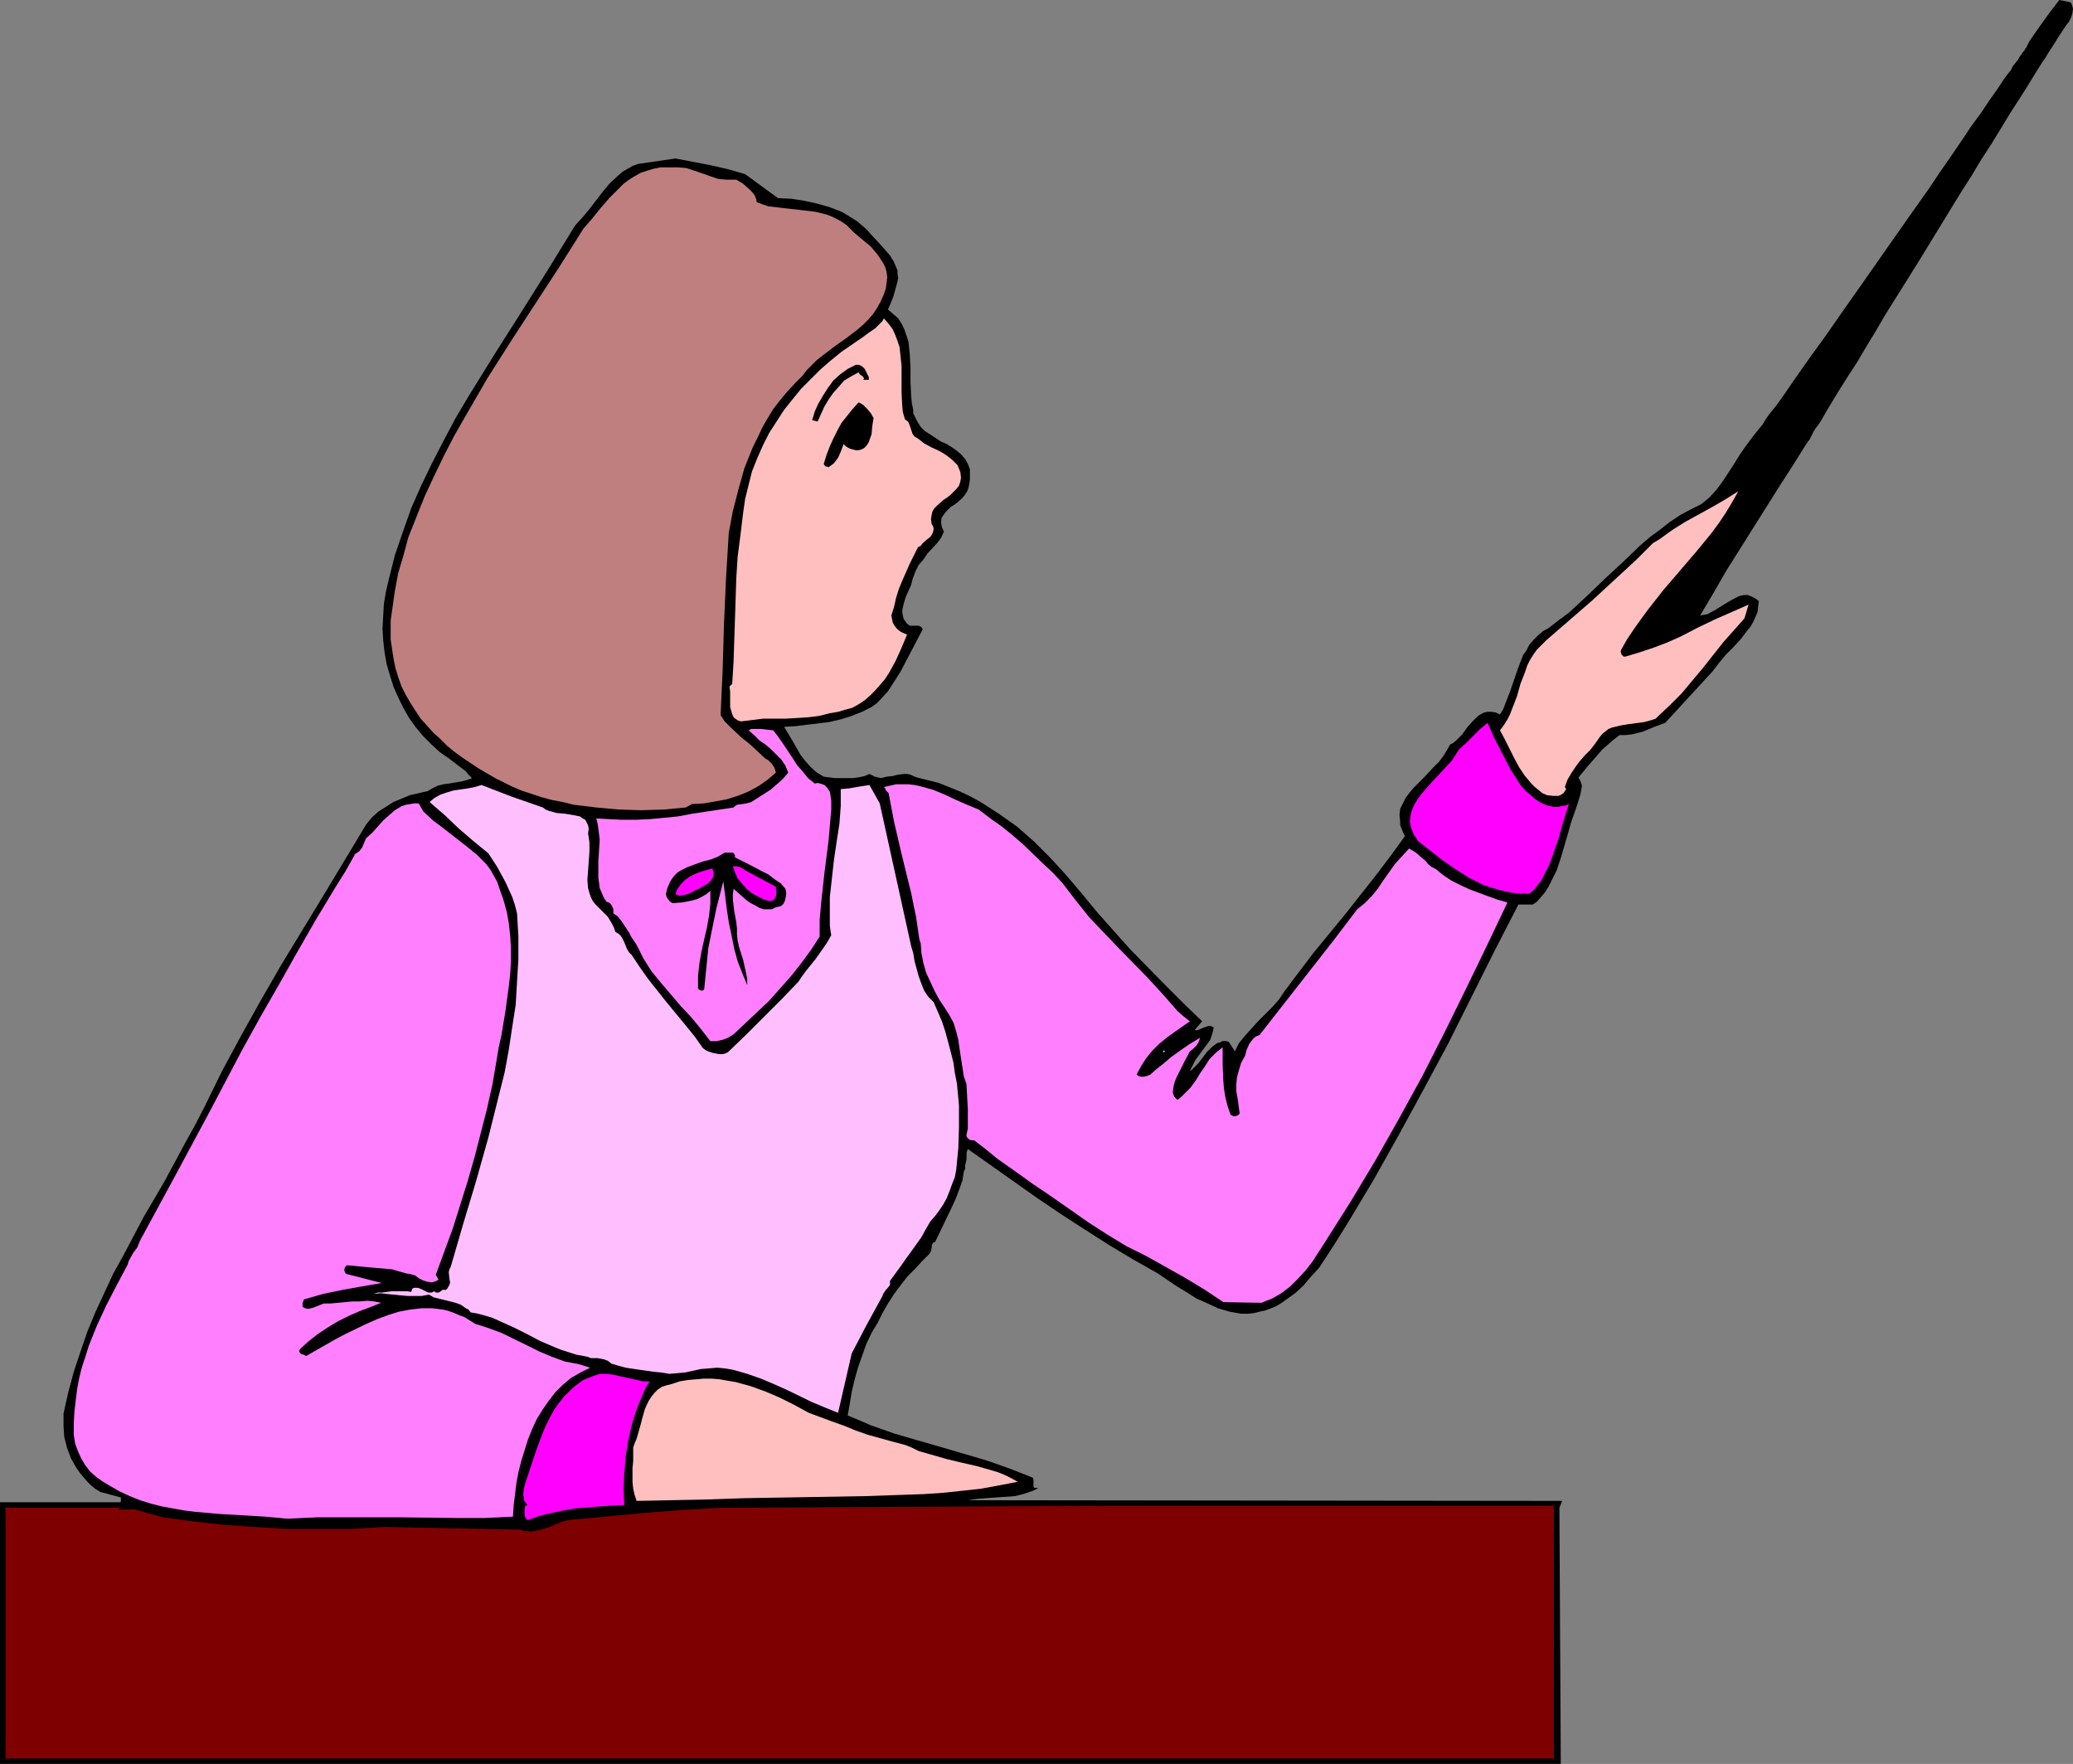
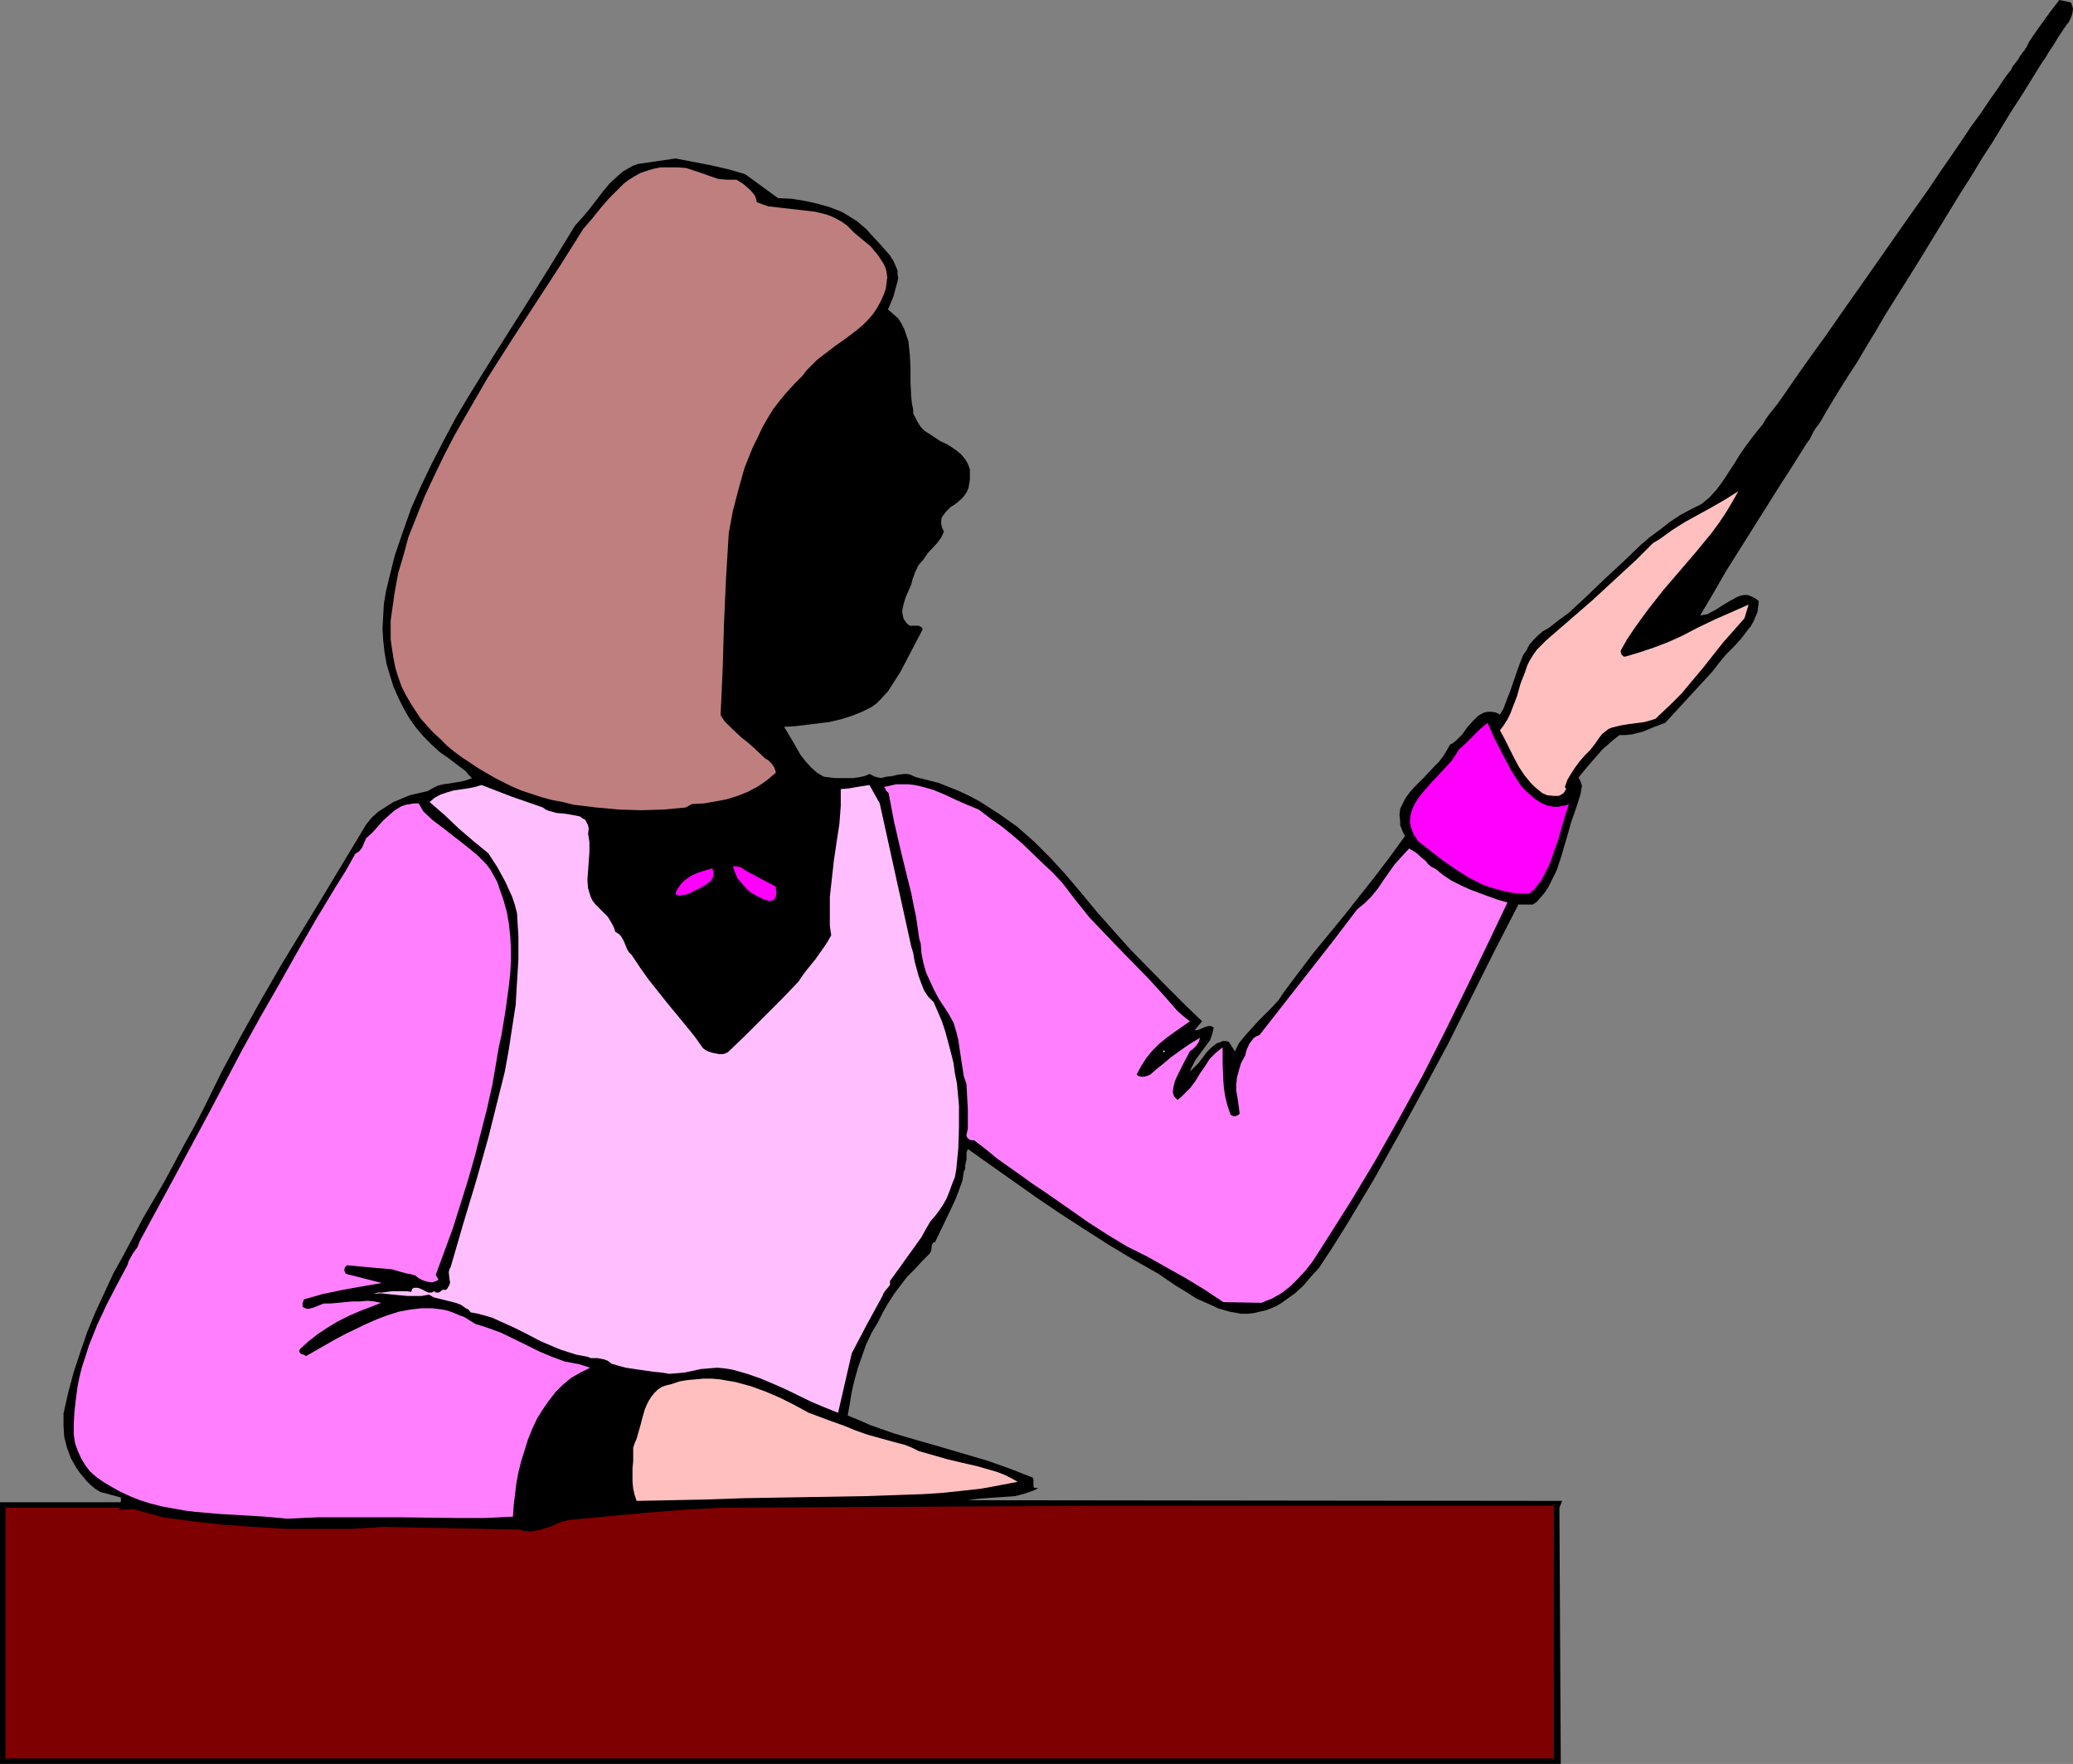
<svg xmlns="http://www.w3.org/2000/svg" xmlns:ns1="http://sodipodi.sourceforge.net/DTD/sodipodi-0.dtd" xmlns:ns2="http://www.inkscape.org/namespaces/inkscape" version="1.0" width="129.766mm" height="110.401mm" id="svg22" ns1:docname="Presenter 21.wmf">
  <rect width="100%" height="100%" fill="#808080" stroke="none" />
  <ns1:namedview id="namedview22" pagecolor="#ffffff" bordercolor="#000000" borderopacity="0.25" ns2:showpageshadow="2" ns2:pageopacity="0.0" ns2:pagecheckerboard="0" ns2:deskcolor="#d1d1d1" ns2:document-units="mm" />
  <defs id="defs1">
    <pattern id="WMFhbasepattern" patternUnits="userSpaceOnUse" width="6" height="6" x="0" y="0" />
  </defs>
  <path style="fill:#000000;fill-opacity:1;fill-rule:evenodd;stroke:none" d="m 490.132,0.97 0.162,0.485 0.162,0.646 -0.162,1.131 -0.323,0.97 -0.485,0.97 -0.646,0.808 -0.646,0.97 -0.646,0.97 -0.646,0.97 -0.485,0.808 -0.485,0.808 -0.646,0.97 -0.646,0.97 -0.646,1.131 -0.808,1.131 -1.616,2.586 -1.778,2.909 -1.939,3.07 -2.101,3.232 -2.262,3.717 -2.262,3.717 -2.424,3.717 -2.424,4.04 -2.586,4.04 -10.181,16.645 -5.171,8.242 -2.424,3.879 -2.262,3.879 -2.262,3.717 -2.101,3.555 -2.101,3.232 -1.939,3.07 -1.778,2.909 -1.454,2.424 -0.646,1.131 -0.646,1.131 -0.646,0.97 -0.646,0.808 -0.485,0.808 -0.323,0.646 -0.323,0.646 -0.323,0.646 -0.323,0.323 -0.162,0.323 -0.162,0.162 v 0 l -3.232,5.171 -3.232,5.01 -6.302,10.02 -6.302,10.02 -3.07,5.333 -3.07,5.171 0.808,-0.162 0.97,-0.162 0.808,-0.485 0.97,-0.485 1.778,-1.131 1.616,-0.97 1.778,-0.97 0.808,-0.323 0.808,-0.162 h 0.97 l 0.808,0.323 0.97,0.485 0.808,0.646 -0.162,1.293 -0.162,1.293 -0.485,1.131 -0.485,1.131 -0.646,1.131 -0.808,0.97 -1.454,1.939 -1.778,1.939 -1.778,1.778 -1.616,1.939 -1.616,2.101 -11.15,12.12 -2.586,0.97 -2.747,1.131 -1.293,0.323 -1.293,0.323 -1.454,0.162 h -1.454 l -1.454,1.131 -1.293,1.131 -1.293,1.131 -1.131,1.293 -2.262,2.586 -2.262,2.747 0.485,0.97 0.323,0.97 -0.162,0.97 -0.162,0.97 -0.646,2.101 -0.646,1.939 -0.97,2.747 -0.808,2.909 -1.616,5.495 -0.97,2.909 -1.293,2.586 -0.646,1.293 -0.808,1.293 -0.97,1.131 -0.97,1.131 -0.485,0.323 -0.485,0.323 h -1.131 -0.646 -0.485 -1.131 l -5.656,10.989 -5.494,10.989 -5.494,10.989 -5.818,10.828 -5.818,10.666 -5.979,10.666 -6.302,10.504 -3.232,5.171 -3.394,5.171 -1.939,2.101 -1.778,2.101 -1.939,1.778 -2.262,1.616 -1.131,0.808 -1.131,0.646 -1.131,0.485 -1.293,0.485 -1.454,0.323 -1.293,0.323 -1.454,0.162 h -1.616 l -2.747,-0.485 -2.747,-0.808 -2.424,-1.131 -2.586,-1.131 -2.262,-1.454 -2.424,-1.454 -4.525,-3.071 -5.979,-3.394 -5.656,-3.394 -5.818,-3.717 -5.494,-3.555 -5.494,-3.717 -5.494,-3.879 -10.989,-7.757 -0.162,0.323 -0.162,0.646 v 1.454 l -0.323,1.454 v 0.808 l -0.323,0.646 -0.323,2.101 -0.808,2.262 -0.808,2.101 -0.97,2.101 -1.939,4.04 -1.939,4.04 -0.485,0.162 -0.162,0.323 -0.162,0.323 v 0.485 l -0.162,0.808 -0.162,0.323 -0.162,0.323 -1.778,1.778 -1.778,1.939 -1.778,1.778 -1.616,2.101 -1.454,1.939 -1.454,2.262 -1.293,2.262 -1.131,2.262 -1.454,2.424 -1.293,2.747 -0.97,2.747 -0.97,2.747 -0.808,2.909 -0.646,2.747 -0.485,2.909 -0.485,2.747 2.747,1.131 2.586,1.131 5.494,1.939 5.494,1.616 5.656,1.616 10.989,3.232 5.494,1.939 5.333,2.101 0.162,0.485 v 0.323 0.97 0.323 l 0.162,0.323 h 0.323 0.323 0.323 l -0.808,0.485 -0.808,0.323 -1.939,0.646 -1.939,0.485 -2.262,0.162 -2.262,0.162 -2.262,0.162 -2.101,0.162 -2.262,0.323 140.592,0.162 -0.646,1.616 0.323,60.602 H 0 v -61.895 h 28.442 l 0.162,-0.162 v -0.323 -0.323 -0.323 l -2.424,-0.646 -1.131,-0.323 -1.293,-0.323 -1.293,-0.808 -0.97,-0.808 -0.97,-0.97 -0.808,-0.97 -0.808,-0.97 -0.808,-1.131 -0.646,-1.131 -0.646,-1.131 -0.485,-1.293 -0.485,-1.293 -0.646,-2.586 -0.162,-2.586 v -2.909 l 1.131,-5.01 1.293,-4.848 1.616,-4.848 1.616,-4.687 1.939,-4.687 2.101,-4.525 2.101,-4.525 2.424,-4.363 4.686,-8.888 5.01,-8.565 4.686,-8.727 2.424,-4.363 2.262,-4.363 4.202,-8.565 4.525,-8.403 4.686,-8.403 4.848,-8.403 10.019,-16.484 10.019,-16.645 1.293,-1.616 1.616,-1.454 1.778,-1.131 1.778,-1.131 1.939,-0.808 1.939,-0.808 2.101,-0.485 2.101,-0.485 1.131,-0.646 1.293,-0.646 1.293,-0.323 1.293,-0.162 2.909,-0.485 1.293,-0.323 1.293,-0.485 -0.808,-0.808 -0.646,-0.808 -1.939,-1.454 -2.101,-1.616 -2.101,-1.454 -1.939,-1.778 -1.939,-1.939 -1.778,-2.101 -1.616,-2.262 -1.293,-2.262 -1.293,-2.586 -1.131,-2.586 -0.808,-2.586 -0.808,-2.747 -0.485,-2.747 -0.323,-2.909 -0.162,-2.747 0.162,-2.909 0.162,-2.909 0.485,-2.909 0.646,-2.747 1.454,-5.818 1.939,-5.656 1.939,-5.495 2.424,-5.495 2.586,-5.333 2.747,-5.333 2.747,-5.171 3.07,-5.171 6.302,-10.181 6.464,-10.181 6.302,-10.02 3.07,-5.01 3.07,-5.01 1.778,-1.939 1.616,-1.939 1.616,-2.101 1.616,-2.101 1.616,-1.939 1.939,-1.778 1.131,-0.97 1.131,-0.646 1.131,-0.646 1.293,-0.485 8.888,-1.293 4.202,0.808 4.202,0.808 4.202,0.97 3.878,1.131 7.757,5.656 3.232,0.162 3.07,0.485 2.909,0.646 2.909,0.808 2.909,1.131 1.131,0.646 1.293,0.808 1.293,0.808 1.131,0.97 1.131,0.97 0.97,1.131 2.262,2.424 1.131,1.293 1.131,1.293 0.808,1.293 0.646,1.454 0.323,0.808 v 0.808 l 0.162,0.97 -0.162,0.808 -0.485,1.778 -0.485,1.778 -0.646,1.616 -0.646,1.454 1.293,1.131 1.131,0.97 0.808,1.293 0.646,1.293 0.485,1.454 0.485,1.454 0.162,1.454 0.162,1.616 0.162,3.07 v 3.394 l 0.162,3.394 0.162,1.616 0.323,1.616 v 0.808 l 0.323,0.646 0.646,1.293 0.808,1.293 0.97,0.97 1.293,0.808 2.424,1.616 1.454,0.646 1.293,0.808 1.131,0.808 0.97,0.808 0.97,1.131 0.646,1.131 0.485,1.293 v 0.808 0.808 0.808 l -0.162,0.97 -0.162,0.97 -0.323,0.808 -0.485,0.808 -0.646,0.808 -1.293,1.131 -0.646,0.485 -0.808,0.485 -1.131,1.131 -0.485,0.646 -0.485,0.646 -0.162,0.646 v 0.808 l 0.162,0.97 0.485,0.97 -0.646,1.454 -0.97,1.293 -2.262,2.424 -0.97,1.454 -1.131,1.293 -0.808,1.616 -0.646,1.778 -0.323,1.293 -0.646,1.454 -0.646,1.454 -0.485,1.616 -0.323,1.454 v 0.646 l 0.162,0.808 0.162,0.646 0.323,0.485 0.485,0.646 0.646,0.485 h 0.808 1.293 l 0.323,0.162 0.323,0.162 0.323,0.485 -5.333,10.181 -1.454,2.262 -1.454,2.262 -1.778,1.939 -0.97,0.97 -1.131,0.808 -2.262,1.131 -2.424,0.97 -2.586,0.808 -2.747,0.646 -2.586,0.323 -2.747,0.323 -2.586,0.323 -2.747,0.162 1.939,3.232 1.939,3.394 1.131,1.454 1.293,1.454 1.454,1.293 1.616,0.97 2.586,0.323 h 2.909 1.454 l 1.293,-0.162 1.454,-0.323 1.131,-0.485 0.646,0.323 0.646,0.323 0.646,0.162 0.808,0.162 1.293,-0.323 1.454,-0.162 1.293,-0.323 1.454,-0.162 h 0.646 l 0.808,0.162 0.646,0.323 0.808,0.323 2.586,0.646 2.586,0.646 2.424,0.97 2.424,0.97 2.424,1.131 2.424,1.293 2.262,1.454 2.262,1.454 4.363,3.071 4.04,3.555 3.878,3.879 3.555,3.879 3.717,4.363 3.717,4.525 3.878,4.363 4.04,4.525 8.565,8.727 4.202,4.202 4.202,4.04 -1.778,2.101 h 0.646 l 0.485,-0.162 1.131,-0.485 0.485,-0.162 0.485,-0.162 h 0.646 l 0.646,0.323 -0.162,0.808 -0.162,0.646 -0.485,1.454 -0.808,1.131 -0.97,1.293 -1.778,2.424 -0.646,1.293 -0.646,1.293 0.485,-0.323 0.485,-0.485 1.131,-1.131 1.939,-2.586 1.131,-1.131 0.646,-0.485 0.646,-0.485 0.646,-0.162 0.646,-0.323 h 0.808 l 0.646,0.162 1.454,2.262 0.97,-1.939 1.454,-1.778 1.454,-1.616 1.616,-1.778 3.232,-3.232 1.616,-1.778 1.293,-1.939 3.394,-4.525 3.555,-4.687 7.434,-9.05 7.272,-9.211 3.555,-4.687 3.394,-4.687 -0.485,-0.97 -0.323,-0.808 -0.323,-0.808 v -0.808 l -0.162,-1.616 0.162,-1.454 0.646,-1.293 0.646,-1.293 0.97,-1.293 0.97,-1.131 2.424,-2.424 2.262,-2.424 1.293,-1.293 0.97,-1.293 0.808,-1.293 0.808,-1.454 0.646,-0.323 0.808,-0.646 1.454,-1.454 1.131,-1.616 1.293,-1.454 0.646,-0.646 0.646,-0.646 0.808,-0.485 0.646,-0.323 0.808,-0.162 h 0.97 l 0.97,0.162 0.97,0.485 0.808,-1.293 0.485,-1.293 1.131,-2.909 1.939,-5.656 1.131,-2.909 0.808,-1.131 0.646,-1.293 0.97,-1.131 1.131,-1.131 1.131,-0.97 1.454,-0.808 2.262,-1.778 2.424,-1.778 4.363,-4.04 4.202,-4.04 4.363,-4.04 4.202,-4.04 2.101,-1.778 2.424,-1.778 2.262,-1.778 2.424,-1.616 2.424,-1.293 2.586,-1.293 0.97,-0.808 0.97,-0.808 1.616,-1.778 1.454,-1.939 2.747,-4.202 1.293,-2.101 1.454,-2.101 1.454,-1.939 0.485,-0.646 0.646,-0.808 0.646,-0.808 0.808,-0.97 0.646,-1.131 0.808,-1.131 1.939,-2.424 1.939,-2.747 2.101,-3.07 2.262,-3.232 2.424,-3.394 2.586,-3.555 2.586,-3.717 2.586,-3.717 2.747,-3.879 11.312,-16.161 5.494,-7.757 2.586,-3.879 2.586,-3.717 2.424,-3.555 2.262,-3.394 2.262,-3.07 1.939,-2.909 1.939,-2.747 1.616,-2.424 0.808,-1.131 0.808,-0.97 0.485,-0.97 0.646,-0.808 0.646,-0.808 0.323,-0.646 0.485,-0.646 0.323,-0.485 0.323,-0.323 0.162,-0.323 v -0.162 h 0.162 l 0.808,-1.616 0.97,-1.454 1.939,-2.747 2.101,-2.909 L 487.223,0 l 1.616,0.323 0.808,0.162 0.323,0.162 z" id="path1" />
  <path style="fill:#bf7f7f;fill-opacity:1;fill-rule:evenodd;stroke:none" d="m 174.205,42.502 1.616,0.97 1.454,1.293 0.646,0.646 0.646,0.808 0.323,0.808 0.162,0.808 1.293,0.485 1.454,0.485 2.747,0.323 5.656,0.646 2.747,0.323 2.586,0.646 1.293,0.485 1.293,0.646 1.131,0.646 1.131,0.808 1.778,1.778 1.939,1.616 1.939,1.616 1.616,1.939 0.646,0.97 0.646,0.97 0.485,0.97 0.323,1.131 0.162,1.293 -0.162,1.293 -0.162,1.293 -0.485,1.454 -0.808,1.778 -0.808,1.454 -0.97,1.454 -1.131,1.293 -1.131,1.131 -1.293,1.131 -2.747,2.101 -2.747,1.939 -2.747,2.101 -1.454,1.131 -2.424,2.424 -0.97,1.293 -1.939,1.939 -1.778,1.939 -1.616,1.939 -1.616,2.101 -1.293,2.101 -1.293,2.262 -1.131,2.424 -1.131,2.262 -0.97,2.424 -0.97,2.424 -1.454,5.171 -1.293,5.01 -0.97,5.171 -0.646,10.666 -0.485,10.828 -0.323,10.989 -0.485,10.666 0.97,1.454 1.293,1.293 2.747,2.586 1.454,1.131 1.293,1.131 2.747,2.586 0.808,0.485 0.808,0.808 0.646,0.97 0.323,1.131 -2.101,1.778 -2.101,1.454 -2.424,1.293 -2.424,0.97 -2.586,0.808 -2.586,0.485 -2.747,0.485 -2.909,0.162 -1.454,0.808 -5.171,0.485 -5.333,0.162 -5.333,-0.162 -5.333,-0.485 -5.333,-0.646 -2.586,-0.646 -2.586,-0.485 -2.424,-0.646 -2.424,-0.808 -2.424,-0.808 -2.262,-0.97 -3.878,-1.939 -3.878,-2.262 -3.878,-2.586 -1.778,-1.293 -1.778,-1.454 -1.616,-1.616 -1.778,-1.616 -1.454,-1.616 -1.454,-1.616 -1.293,-1.939 -1.131,-1.778 -1.131,-1.939 -0.97,-1.939 -0.808,-2.262 -0.646,-2.101 -0.485,-2.424 -0.323,-2.101 -0.323,-2.262 v -2.262 -2.262 l 0.323,-2.262 0.646,-4.525 0.808,-4.363 1.293,-4.363 1.131,-4.202 1.939,-4.848 1.939,-4.848 2.262,-4.848 2.262,-4.687 2.424,-4.687 2.586,-4.525 5.333,-9.211 5.656,-8.888 11.474,-17.615 5.494,-8.727 2.101,-2.424 1.939,-2.424 2.101,-2.424 2.262,-2.262 1.131,-1.131 1.293,-0.97 1.293,-0.808 1.454,-0.808 1.454,-0.485 1.616,-0.485 1.616,-0.323 h 1.939 1.131 1.131 l 1.939,0.162 1.939,0.646 1.939,0.646 1.778,0.646 1.939,0.646 1.939,0.162 h 1.131 z" id="path2" />
-   <path style="fill:#ffbfbf;fill-opacity:1;fill-rule:evenodd;stroke:none" d="m 214.12,99.225 0.485,0.323 0.323,0.323 0.323,0.808 0.323,0.97 0.323,0.97 0.485,0.646 0.808,0.485 1.454,1.131 1.778,0.97 1.778,0.808 1.616,0.97 1.454,1.131 0.646,0.646 0.646,0.646 0.323,0.808 0.323,0.808 0.162,1.293 -0.162,0.97 -0.323,0.97 -0.646,0.808 -0.646,0.646 -0.808,0.808 -0.646,0.485 -0.97,0.646 -1.454,1.293 -0.646,0.646 -0.485,0.808 -0.162,0.808 -0.162,0.97 0.162,1.131 0.323,0.485 0.162,0.646 -0.162,0.808 -0.323,0.646 -0.323,0.485 -0.646,0.485 -1.131,0.97 -0.485,0.646 -0.646,0.323 -1.939,3.879 -1.778,4.04 -0.808,1.939 -0.646,2.101 -0.485,2.101 -0.646,2.101 0.162,0.808 0.162,0.808 0.323,0.646 0.485,0.646 0.485,0.485 0.646,0.485 1.454,0.646 -1.293,3.071 -1.454,3.232 -1.616,2.909 -0.97,1.454 -1.131,1.293 -1.131,1.293 -1.131,1.131 -1.293,1.131 -1.454,0.97 -1.454,0.808 -1.778,0.485 -1.616,0.485 -1.939,0.323 -2.586,0.646 -2.586,0.323 -2.586,0.162 -2.747,0.162 h -2.747 -2.586 l -2.586,0.323 -2.586,0.323 -0.646,-0.162 -0.485,-0.323 -0.485,-0.323 -0.323,-0.485 -0.323,-0.97 -0.323,-1.131 v -2.424 -1.293 l -0.162,-1.131 0.646,-0.646 0.162,-2.586 0.162,-2.586 0.162,-5.01 0.162,-4.848 0.323,-10.02 0.323,-5.01 0.646,-5.01 0.646,-5.333 0.485,-3.394 0.808,-3.232 0.808,-3.232 1.293,-3.232 1.293,-2.909 1.454,-2.909 1.778,-2.747 1.778,-2.747 1.939,-2.424 2.101,-2.586 2.262,-2.262 2.262,-2.262 2.424,-2.101 2.586,-2.101 2.586,-1.778 2.586,-1.778 0.646,-0.485 0.646,-0.485 1.454,-0.97 1.131,-1.131 0.646,-0.646 0.323,-0.646 1.131,1.293 0.97,1.293 0.646,1.454 0.485,1.293 0.485,1.454 0.162,1.454 0.323,3.07 v 3.232 3.07 l 0.162,3.232 0.162,1.454 z" id="path3" />
-   <path style="fill:#000000;fill-opacity:1;fill-rule:evenodd;stroke:none" d="m 205.555,89.206 v 0.646 h -1.293 l 0.162,-0.323 -0.162,-0.323 -0.323,-0.323 -0.323,-0.162 -0.323,-0.323 -0.162,-0.323 -1.778,0.97 -1.616,0.97 -1.293,1.454 -1.293,1.454 -1.131,1.616 -0.97,1.616 -1.616,3.555 -1.293,-0.323 0.646,-2.101 0.808,-1.778 1.131,-1.939 1.131,-1.778 1.293,-1.778 1.616,-1.454 1.778,-1.293 1.939,-0.97 h 0.646 l 0.485,0.162 0.485,0.323 0.485,0.485 0.485,0.97 z" id="path4" />
  <path style="fill:#000000;fill-opacity:1;fill-rule:evenodd;stroke:none" d="m 206.686,98.902 -0.323,1.939 -0.162,1.939 -0.323,0.808 -0.323,0.97 -0.485,0.808 -0.646,0.646 -0.646,0.323 -0.646,0.162 h -0.646 l -0.646,-0.162 -0.646,-0.162 -0.646,-0.323 -0.485,-0.323 -0.485,-0.485 -0.646,1.778 -0.646,1.454 -0.485,0.646 -0.485,0.646 -0.646,0.485 -0.646,0.485 -0.323,-0.162 h -0.323 l -0.323,-0.323 -0.162,-0.323 0.646,-2.101 0.808,-2.101 0.808,-1.778 0.97,-1.939 0.97,-1.778 1.293,-1.616 1.293,-1.616 1.454,-1.616 0.646,0.323 0.485,0.323 0.97,0.97 0.808,0.97 z" id="path5" />
  <path style="fill:#ffbfbf;fill-opacity:1;fill-rule:evenodd;stroke:none" d="m 411.272,116.194 -1.454,2.586 -1.454,2.424 -1.616,2.424 -1.778,2.424 -3.717,4.525 -3.878,4.525 -3.878,4.525 -3.555,4.525 -1.778,2.424 -1.616,2.262 -1.616,2.424 -1.454,2.586 v 0.485 l 0.162,0.485 0.485,0.485 h 0.485 l 3.232,-0.97 3.394,-1.131 3.394,-1.293 3.232,-1.454 3.717,-1.939 4.04,-1.939 4.04,-1.778 4.04,-1.778 -0.97,3.232 -2.424,2.747 -2.586,2.909 -4.848,6.141 -2.586,3.07 -2.424,2.909 -2.747,2.747 -2.747,2.586 -0.646,0.646 -0.97,0.323 -1.778,0.485 -3.717,0.485 -1.939,0.323 -1.939,0.485 -0.808,0.323 -0.808,0.646 -0.646,0.485 -0.646,0.808 -1.131,1.616 -1.131,1.454 -1.293,1.293 -1.131,1.293 -0.97,1.293 -0.97,1.454 -0.97,1.616 -0.646,1.778 0.323,0.485 -0.323,0.485 -0.323,0.485 -0.485,0.323 -0.646,0.323 h -1.293 l -1.454,-0.162 -1.131,-0.485 -0.97,-0.808 -0.808,-0.646 -0.808,-0.808 -1.616,-1.939 -1.293,-1.939 -1.131,-2.101 -1.131,-2.262 -1.131,-2.262 -1.131,-2.101 0.97,-1.293 0.808,-1.293 0.646,-1.293 0.485,-1.293 1.131,-2.909 0.808,-2.909 1.131,-2.909 0.485,-1.454 0.646,-1.293 0.808,-1.293 0.808,-1.131 1.131,-1.131 1.131,-1.131 10.827,-9.373 10.504,-9.696 1.293,-1.293 1.293,-1.293 1.293,-1.293 1.616,-0.97 2.909,-2.101 3.07,-1.939 3.232,-1.778 3.232,-1.778 3.07,-1.778 z" id="path6" />
  <path style="fill:#ff00ff;fill-opacity:1;fill-rule:evenodd;stroke:none" d="m 359.721,185.684 1.131,1.293 1.131,0.97 1.293,1.131 1.293,0.808 1.454,0.646 1.616,0.323 h 0.97 l 0.808,-0.162 0.97,-0.162 0.808,-0.323 -0.97,2.909 -0.808,2.747 -0.808,2.909 -0.97,2.747 -0.97,2.747 -1.293,2.586 -0.646,1.293 -1.778,2.262 -1.131,0.97 h -1.939 l -1.939,-0.162 -1.778,-0.323 -1.778,-0.485 -1.778,-0.485 -1.778,-0.646 -1.616,-0.808 -1.616,-0.808 -3.07,-1.939 -3.07,-2.101 -2.909,-2.262 -3.07,-2.424 -0.485,-0.808 -0.485,-0.646 -0.646,-1.616 -0.323,-1.454 0.162,-1.454 0.323,-1.293 0.646,-1.454 0.808,-1.293 0.97,-1.293 2.262,-2.586 2.424,-2.586 2.262,-2.424 0.97,-1.454 0.808,-1.293 1.616,-1.454 1.778,-1.778 1.616,-1.616 1.778,-1.454 1.616,3.717 1.939,3.717 1.939,3.717 z" id="path7" />
-   <path style="fill:#ff7fff;fill-opacity:1;fill-rule:evenodd;stroke:none" d="m 182.931,172.756 1.131,1.454 1.131,1.616 2.262,3.394 1.131,1.778 1.293,1.454 1.293,1.616 1.616,1.293 0.646,-0.162 0.646,0.162 0.485,0.162 0.485,0.162 0.646,0.646 0.646,0.97 0.162,0.97 0.162,1.131 v 0.97 1.131 l -0.323,3.717 -0.323,3.717 -0.97,7.595 -0.808,7.434 -0.323,3.717 v 3.879 l -2.101,3.232 -2.262,3.071 -2.424,3.071 -2.586,2.909 -2.586,2.909 -2.747,2.586 -5.656,5.333 -1.293,0.808 -1.293,0.485 -1.454,0.323 h -1.454 l -2.262,-2.909 -2.262,-2.747 -2.424,-2.586 -4.686,-5.495 -2.262,-2.747 -1.939,-3.071 -0.808,-1.616 -0.808,-1.616 -1.293,-1.939 -0.485,-0.97 -0.646,-0.97 -1.293,-1.939 -0.808,-0.97 -0.97,-0.646 v -0.97 l -0.323,-0.808 -0.485,-0.646 -0.323,-0.162 -0.485,-0.162 -0.646,-0.97 -0.485,-1.131 -0.485,-1.131 -0.162,-1.293 -0.162,-1.131 v -1.293 -2.586 l 0.162,-2.586 0.162,-2.586 -0.323,-2.586 -0.162,-1.131 -0.323,-1.293 5.979,0.323 h 3.394 l 3.394,-0.162 3.394,-0.323 3.232,-0.323 3.394,-0.646 3.232,-0.485 6.464,-0.97 0.323,-0.323 0.485,-0.323 1.131,-0.162 1.131,-0.162 1.131,-0.323 2.262,-1.454 2.262,-1.454 2.262,-1.939 0.97,-0.97 0.97,-1.131 -0.646,-1.616 -0.97,-1.454 -1.131,-1.131 -1.293,-1.293 -1.293,-1.131 -1.454,-0.97 -1.293,-1.293 -1.293,-1.131 0.646,-0.323 h 0.808 1.454 l 1.454,0.162 z" id="path8" />
  <path style="fill:#ff7fff;fill-opacity:1;fill-rule:evenodd;stroke:none" d="m 251.288,208.794 1.616,2.101 1.616,2.101 3.232,4.04 3.394,3.555 3.555,3.717 6.949,7.111 3.555,3.879 3.394,3.879 1.293,1.131 1.616,1.293 -3.717,2.586 -1.778,1.293 -1.778,1.454 -1.616,1.616 -1.454,1.778 -1.131,1.778 -1.131,2.101 0.485,0.323 0.485,0.162 h 0.808 l 0.646,-0.162 0.808,-0.323 1.454,-1.293 1.454,-1.131 2.101,-1.778 2.262,-1.616 2.101,-1.454 2.424,-1.454 -0.323,0.97 -0.485,0.808 -0.808,0.808 -0.808,0.646 -1.293,2.424 -1.131,2.262 -0.646,1.293 -0.485,1.131 -0.323,1.293 -0.162,1.293 0.162,0.485 0.162,0.485 0.323,0.323 0.485,0.485 0.97,-0.808 0.646,-0.646 1.454,-1.454 1.293,-1.778 0.97,-1.616 1.131,-1.616 1.131,-1.778 1.454,-1.454 0.808,-0.646 0.808,-0.646 v 4.04 l 0.162,3.879 0.162,1.939 0.323,1.939 0.485,1.939 0.646,1.939 0.162,0.323 0.646,0.323 h 0.323 l 0.485,-0.162 0.323,-0.162 0.323,-0.323 -0.485,-3.555 -0.323,-1.778 v -1.616 l 0.162,-1.616 0.485,-1.778 0.485,-1.616 0.97,-1.778 0.162,-0.646 0.162,-0.646 0.646,-1.454 0.485,-0.646 0.485,-0.646 0.646,-0.485 0.808,-0.323 5.818,-7.434 5.818,-7.434 5.818,-7.434 5.656,-7.434 1.778,-1.454 1.616,-1.616 1.454,-1.778 1.293,-1.939 2.747,-3.879 1.616,-1.778 1.778,-1.939 0.808,0.485 0.808,0.485 1.454,1.293 0.808,0.646 0.646,0.808 0.808,0.646 0.97,0.485 1.778,1.454 1.939,1.293 2.262,1.131 2.101,0.97 4.363,1.616 2.262,0.808 2.262,0.646 -4.848,10.181 -5.01,10.343 -5.01,10.181 -5.171,10.181 -5.494,10.02 -5.656,10.02 -5.818,9.696 -6.141,9.696 -1.454,2.262 -1.454,2.262 -1.616,2.101 -1.778,1.939 -1.939,1.939 -2.101,1.616 -2.262,1.293 -1.293,0.485 -1.131,0.485 -9.05,-0.162 -4.363,-2.909 -4.525,-2.747 -9.211,-5.171 -4.848,-2.424 -4.525,-2.747 -4.525,-2.909 -4.363,-3.071 -5.818,-4.04 -2.909,-1.939 -2.909,-2.101 -5.494,-3.879 -2.747,-2.262 -2.747,-2.101 h -0.646 l -0.485,-0.162 -0.485,-0.485 -0.162,-0.323 v -0.323 l 0.323,-1.454 v -1.616 -2.909 l -0.162,-2.909 -0.162,-3.07 -0.646,-1.939 -0.323,-2.101 -0.646,-4.202 -0.323,-2.262 -0.485,-1.939 -0.646,-2.101 -0.97,-1.778 -1.131,-1.778 -1.293,-1.939 -1.131,-2.101 -0.97,-2.101 -0.97,-2.101 -0.646,-2.262 -0.485,-2.424 -0.162,-2.262 -0.323,-0.97 -0.162,-1.131 -0.646,-4.363 -0.485,-2.262 -0.646,-3.232 -0.808,-3.232 -1.616,-6.626 -1.616,-6.949 -1.293,-6.787 -0.646,-0.646 -0.162,-0.485 -0.323,-0.323 1.454,-0.323 1.454,-0.323 h 1.454 1.454 l 1.454,0.162 1.454,0.323 2.909,0.808 2.747,1.131 2.747,1.293 2.586,1.131 2.747,1.131 2.747,2.101 2.747,1.939 2.586,2.101 2.424,2.101 4.525,4.363 2.424,2.262 z" id="path9" />
  <path style="fill:#ffbfff;fill-opacity:1;fill-rule:evenodd;stroke:none" d="m 208.141,190.047 7.434,33.775 0.485,1.616 0.323,1.939 0.97,3.555 0.646,1.778 0.646,1.616 0.97,1.454 0.646,0.646 0.646,0.646 0.97,2.262 0.97,2.262 0.808,2.424 0.646,2.424 0.646,2.424 0.646,2.586 0.323,2.424 0.485,2.424 0.485,5.171 v 5.171 l -0.162,5.01 -0.485,5.01 -0.323,1.778 -0.646,1.616 -0.646,1.778 -0.646,1.616 -0.808,1.454 -0.97,1.454 -0.97,1.293 -1.131,1.293 -1.131,1.939 -0.97,1.778 -2.424,3.394 -1.293,1.778 -1.131,1.616 -2.586,3.555 v 0.485 0.485 l -0.646,0.808 -0.323,0.323 -0.323,0.485 -0.323,0.485 -0.162,0.485 -3.717,6.787 -1.778,3.394 -1.778,3.394 -3.232,14.06 -3.232,-1.293 -3.07,-1.293 -5.979,-2.909 -2.909,-1.293 -3.07,-1.293 -3.232,-1.131 -3.394,-0.97 -0.97,-0.162 -0.97,-0.162 -1.778,-0.162 -1.939,0.162 -1.939,0.162 -3.717,0.808 -1.778,0.162 -1.939,0.162 -1.939,-0.323 -1.778,-0.162 -3.394,-0.485 -3.232,-0.485 -1.778,-0.485 -1.616,-0.485 -0.808,-0.646 -0.808,-0.323 -0.808,-0.162 -0.808,-0.162 h -1.616 l -0.808,-0.323 -0.808,-0.162 -1.778,-0.323 -3.555,-1.131 -1.616,-0.646 -3.394,-1.454 -3.07,-1.616 -3.232,-1.616 -3.232,-1.454 -1.778,-0.808 -1.616,-0.485 -1.778,-0.485 -1.778,-0.323 -0.485,-0.646 -0.646,-0.323 -1.131,-0.808 -1.293,-0.485 -1.293,-0.323 -1.293,-0.323 -1.293,-0.323 -1.293,-0.323 -1.131,-0.646 -1.778,0.323 h -1.616 -1.616 l -1.778,-0.162 -3.232,-0.323 -1.454,-0.162 -1.616,0.162 0.97,-0.323 h 0.97 l 2.424,-0.323 h 2.424 1.131 l 0.97,0.162 0.162,-0.485 0.162,-0.323 0.323,-0.162 h 0.323 0.646 l 0.808,0.323 1.616,0.808 h 0.808 l 0.323,-0.162 0.323,-0.162 0.323,0.323 h 0.323 0.323 l 0.323,-0.162 0.646,-0.485 h 0.323 0.485 l 0.323,-0.323 0.162,-0.323 0.323,-0.485 0.162,-0.646 -0.162,-0.808 -0.162,-1.616 0.162,-0.646 0.323,-0.646 2.909,-10.02 3.07,-10.181 2.909,-10.343 1.293,-5.171 1.293,-5.171 1.293,-5.171 0.97,-5.333 0.808,-5.333 0.808,-5.171 0.323,-5.495 0.323,-5.333 v -5.333 l -0.323,-5.495 -0.485,-1.939 -0.646,-1.939 -0.808,-1.778 -0.808,-1.778 -1.939,-3.555 -2.101,-3.232 -3.555,-2.909 -3.394,-2.909 -3.394,-3.232 -3.555,-3.07 1.131,-0.97 1.454,-0.808 1.454,-0.485 1.616,-0.485 3.394,-0.485 1.616,-0.323 1.616,-0.485 7.11,2.747 3.717,1.293 3.717,1.293 0.646,0.485 0.808,0.323 1.778,0.485 1.939,0.162 1.939,0.323 1.616,0.323 0.646,0.485 0.646,0.323 0.323,0.646 0.323,0.646 0.162,0.808 -0.162,1.131 0.162,0.97 0.162,1.131 v 2.262 l -0.162,2.262 -0.162,2.262 -0.162,2.101 0.162,1.939 0.323,1.131 0.323,0.97 0.485,0.97 0.646,0.808 0.808,0.808 0.646,0.646 1.454,1.454 0.97,1.616 0.485,0.97 0.323,0.97 0.808,0.485 0.485,0.485 0.485,0.808 0.323,0.646 0.323,0.808 0.323,0.808 0.485,0.808 0.646,0.646 1.939,2.909 1.939,2.747 4.363,5.495 4.525,5.495 2.101,2.586 1.939,2.747 0.646,0.485 0.646,0.323 0.97,0.323 0.808,0.162 0.808,0.162 h 0.808 l 0.646,-0.162 0.646,-0.323 4.363,-4.202 4.202,-4.202 4.202,-4.202 3.878,-4.04 0.97,-1.454 0.97,-1.293 2.101,-2.586 1.939,-2.747 0.97,-1.454 0.808,-1.454 -0.323,-2.262 v -2.262 -2.262 -2.262 l 0.485,-4.363 0.485,-4.363 0.646,-4.363 0.646,-4.202 0.323,-4.202 v -1.939 -2.101 l 1.939,-0.162 1.778,-0.323 3.07,-0.485 z" id="path10" />
  <path style="fill:#ff7fff;fill-opacity:1;fill-rule:evenodd;stroke:none" d="m 100.192,191.987 2.262,2.101 2.586,1.939 5.171,4.04 2.586,2.101 1.131,1.131 1.131,1.131 0.97,1.293 0.808,1.454 0.808,1.454 0.485,1.454 0.97,2.747 0.808,2.909 0.485,2.747 0.323,2.909 0.162,2.909 v 3.071 l -0.162,2.909 -0.323,2.909 -0.808,5.979 -0.97,5.818 -0.646,2.909 -0.485,2.909 -0.97,5.656 -1.293,5.818 -1.454,5.656 -1.454,5.656 -1.616,5.656 -1.778,5.656 -1.778,5.656 -4.04,10.989 0.646,1.131 -0.485,0.323 -0.485,0.162 -0.485,0.162 h -0.323 l -0.97,-0.162 -0.97,-0.323 -0.97,-0.485 -0.808,-0.646 -1.131,-0.323 -0.97,-0.162 -1.778,-0.485 -1.616,-0.485 -3.717,-0.323 -3.555,-0.323 -3.394,-0.323 -0.323,0.323 -0.162,0.162 -0.162,0.646 0.162,0.485 0.162,0.323 0.323,0.162 8.242,2.101 -4.686,0.808 -4.525,0.808 -4.686,0.97 -2.262,0.646 -2.262,0.646 -0.162,0.485 -0.162,0.323 v 0.485 0.485 l 0.646,0.323 0.646,0.162 0.646,-0.162 0.646,-0.162 2.424,-0.97 h 1.616 l 1.778,-0.162 3.394,-0.323 h 1.778 l 1.778,-0.162 1.616,0.162 1.616,0.323 -2.424,0.97 -2.586,0.97 -2.586,1.131 -2.586,1.293 -2.424,1.454 -2.424,1.616 -2.262,1.778 -1.939,1.778 -0.162,0.485 0.162,0.323 0.162,0.162 0.162,0.162 0.646,0.162 0.485,0.323 2.262,-1.293 2.262,-1.293 2.262,-1.293 2.424,-1.293 5.01,-2.424 2.586,-1.131 2.586,-0.97 2.586,-0.808 2.586,-0.485 2.747,-0.323 h 2.586 l 2.586,0.323 1.293,0.323 1.293,0.485 1.131,0.485 1.293,0.485 1.293,0.808 1.293,0.808 1.616,0.485 1.454,0.485 3.07,1.131 5.979,2.909 2.909,1.454 3.07,1.293 3.07,1.131 1.778,0.323 1.616,0.323 2.586,0.808 -2.262,1.131 -2.262,1.293 -1.939,1.616 -1.778,1.778 -1.616,2.101 -1.454,2.101 -1.293,2.101 -1.131,2.424 -0.97,2.424 -0.808,2.586 -0.808,2.586 -0.646,2.586 -0.485,2.586 -0.646,5.333 -0.162,2.586 -6.626,0.323 h -6.626 L 95.021,358.925 H 88.395 81.77 74.982 l -6.949,0.323 -5.333,-0.485 -5.494,-0.323 -5.494,-0.323 -5.494,-0.485 -2.586,-0.323 -2.747,-0.485 -2.586,-0.485 -2.586,-0.646 -2.586,-0.808 -2.424,-0.97 -2.424,-1.131 -2.262,-1.293 -1.616,-0.97 -1.616,-1.131 -1.454,-1.293 -1.131,-1.454 -0.97,-1.616 -0.808,-1.778 -0.646,-1.778 -0.323,-2.101 v -2.747 l 0.162,-2.747 0.323,-2.747 0.323,-2.586 0.485,-2.586 0.646,-2.586 0.808,-2.424 0.808,-2.586 1.939,-4.848 2.262,-4.848 2.424,-4.687 2.586,-4.848 0.162,-0.646 0.323,-0.646 0.808,-1.454 0.97,-1.293 0.323,-0.808 0.323,-0.808 8.242,-15.191 8.08,-15.029 7.918,-15.029 4.202,-7.595 4.363,-7.595 4.363,-7.757 4.363,-7.595 4.686,-7.757 2.424,-3.879 2.262,-4.04 0.485,-0.323 0.485,-0.323 0.646,-0.808 0.485,-1.131 0.485,-1.131 1.454,-1.293 1.293,-1.454 1.293,-1.454 1.454,-1.293 1.293,-1.131 1.616,-0.97 0.97,-0.323 0.97,-0.162 0.97,-0.162 h 1.131 z" id="path11" />
  <path style="fill:#000000;fill-opacity:1;fill-rule:evenodd;stroke:none" d="m 173.881,202.814 3.232,1.616 3.07,1.616 1.616,0.808 1.454,1.131 1.454,0.97 1.131,1.293 0.162,0.808 v 0.646 l -0.162,0.808 -0.162,0.646 -0.323,0.646 -0.485,0.485 -0.485,0.162 -0.808,0.162 -0.97,0.485 h -0.97 -0.97 l -0.97,-0.323 -0.808,-0.485 -0.97,-0.485 -0.808,-0.485 -0.808,-0.646 -2.747,-2.424 -0.162,1.293 v 1.293 l 0.323,2.747 0.485,2.586 0.162,1.454 v 1.454 l 0.162,1.454 0.323,1.454 0.97,3.071 0.646,2.909 0.323,1.616 v 1.454 l -1.131,-2.747 -1.131,-2.909 -0.808,-2.909 -0.646,-3.232 -0.646,-3.07 -0.485,-3.232 -0.808,-6.464 -1.616,6.303 -1.293,6.303 -0.646,3.232 -0.323,3.232 -0.323,3.232 -0.323,3.232 -0.323,0.323 h -0.323 l -0.485,-0.162 -0.323,-0.323 v -1.454 -1.616 l 0.323,-2.909 0.485,-2.747 0.646,-2.909 0.646,-2.747 0.485,-2.747 0.323,-2.909 v -1.454 -1.616 l -0.97,0.808 -1.131,0.646 -0.97,0.485 -1.131,0.323 -2.424,0.485 -2.262,0.162 -0.646,-0.323 -0.485,-0.646 -0.323,-0.485 -0.162,-0.646 0.162,-0.808 0.162,-0.646 0.646,-1.454 0.485,-0.808 0.646,-0.808 0.646,-0.646 0.808,-0.485 1.616,-0.808 1.778,-0.646 1.778,-0.646 1.939,-0.485 1.616,-0.646 0.808,-0.485 0.808,-0.485 h 0.808 0.808 0.323 l 0.323,0.323 0.162,0.323 z" id="path12" />
  <path style="fill:#ff00ff;fill-opacity:1;fill-rule:evenodd;stroke:none" d="m 183.577,209.763 v 0.646 l 0.162,0.485 -0.162,1.131 -0.162,0.323 -0.323,0.485 -0.323,0.162 -0.808,0.162 -1.454,-0.485 -1.293,-0.646 -1.454,-0.808 -1.131,-0.97 -1.131,-1.293 -0.97,-1.131 -0.646,-1.454 -0.485,-1.454 h 0.808 l 0.808,0.162 0.646,0.323 0.646,0.485 z" id="path13" />
  <path style="fill:#ff00ff;fill-opacity:1;fill-rule:evenodd;stroke:none" d="m 168.549,205.4 0.162,0.646 0.162,0.485 -0.162,0.646 v 0.323 l -0.646,0.97 -0.808,0.646 -1.939,1.131 -1.131,0.485 -0.808,0.485 -0.808,0.323 -0.808,0.162 -0.97,0.162 -0.485,-0.162 -0.485,-0.162 0.162,-0.646 0.323,-0.646 0.808,-1.131 0.97,-0.97 1.131,-0.808 1.293,-0.646 1.293,-0.485 z" id="path14" />
  <path style="fill:#ffffff;fill-opacity:1;fill-rule:evenodd;stroke:none" d="m 281.668,244.024 -0.646,0.646 z" id="path15" />
  <path style="fill:#ffffff;fill-opacity:1;fill-rule:evenodd;stroke:none" d="m 280.376,244.993 -4.202,3.232 z" id="path16" />
  <path style="fill:#ffffff;fill-opacity:1;fill-rule:evenodd;stroke:none" d="m 275.204,248.548 h 0.323 v 0.323 h -0.323 z" id="path17" />
  <path style="fill:#ffffff;fill-opacity:1;fill-rule:evenodd;stroke:none" d="m 281.507,253.558 -0.97,1.939 z" id="path18" />
-   <path style="fill:#ff00ff;fill-opacity:1;fill-rule:evenodd;stroke:none" d="m 153.681,326.765 -0.97,1.616 -0.646,1.454 -1.454,3.555 -1.131,3.555 -0.808,3.717 -0.646,3.879 -0.323,3.879 -0.162,3.879 0.162,3.717 -5.818,0.323 -5.818,0.485 -2.909,0.485 -2.909,0.646 -2.747,0.646 -2.586,0.97 -0.485,-0.323 -0.162,-0.323 -0.162,-0.485 v -0.485 -0.97 l 0.162,-0.808 h 0.162 0.162 l 0.162,-0.162 -0.162,-0.323 -0.323,-0.323 -0.323,-0.485 v -0.646 l -0.162,-0.646 0.162,-1.454 0.162,-0.646 0.162,-0.646 1.293,-3.879 1.293,-3.879 1.454,-3.879 0.808,-1.939 0.97,-1.939 0.97,-1.778 1.131,-1.616 1.293,-1.616 1.454,-1.454 1.454,-1.293 1.616,-1.131 1.939,-0.808 1.939,-0.646 h 1.616 l 1.454,0.162 2.909,0.646 2.909,0.646 1.454,0.323 z" id="path19" />
  <path style="fill:#ffbfbf;fill-opacity:1;fill-rule:evenodd;stroke:none" d="m 191.334,334.199 5.656,2.101 2.747,0.97 2.747,1.131 2.747,0.97 2.909,0.808 2.909,0.808 3.07,0.808 1.616,0.646 1.616,0.808 3.394,0.97 3.394,0.97 3.394,0.808 3.555,0.808 3.394,0.97 1.616,0.485 1.616,0.646 1.616,0.808 1.454,0.808 -4.202,0.808 -4.363,0.808 -4.363,0.485 -4.525,0.485 -4.686,0.323 -4.525,0.162 -9.534,0.323 -9.534,0.162 -9.534,0.162 -9.373,0.162 -9.534,0.323 -15.998,0.323 -0.485,-1.454 -0.323,-1.454 -0.162,-1.616 v -3.232 l 0.162,-1.616 v -3.232 l 0.323,-0.97 0.485,-1.131 0.646,-2.262 0.323,-1.131 0.323,-1.293 0.646,-2.262 0.485,-1.131 0.485,-0.97 0.646,-0.97 0.646,-0.808 0.808,-0.808 0.97,-0.646 0.97,-0.323 1.293,-0.323 1.939,-0.646 1.939,-0.323 1.939,-0.162 1.778,-0.162 h 1.939 l 1.939,0.162 1.778,0.323 1.939,0.323 3.555,0.97 3.555,1.293 3.394,1.454 3.232,1.616 z" id="path20" />
  <path style="fill:#7f0000;fill-opacity:1;fill-rule:evenodd;stroke:none" d="M 367.963,416.295 H 0.97 V 356.339 H 28.442 v 0.485 l 3.394,-0.162 3.394,1.131 3.394,0.808 3.555,0.646 3.555,0.485 7.272,0.646 7.11,0.646 7.757,0.323 7.595,0.162 7.595,-0.162 7.757,-0.323 32.32,0.646 0.808,0.162 0.808,0.162 h 0.808 0.808 l 1.454,-0.323 1.616,-0.646 1.616,-0.646 1.616,-0.646 1.616,-0.323 1.778,-0.323 8.726,-0.808 8.565,-0.808 8.403,-0.646 8.726,-0.485 93.889,-0.485 h 103.585 z" id="path21" />
  <path style="fill:#000000;fill-opacity:1;fill-rule:evenodd;stroke:none" d="m 367.64,416.295 0.323,-0.323 H 0.97 l 0.323,0.323 v -59.955 l -0.323,0.323 H 28.442 l -0.323,-0.323 0.162,0.808 3.555,-0.162 h -0.162 l 3.394,0.97 3.555,0.97 3.555,0.485 3.555,0.485 v 0 l 7.272,0.808 7.11,0.485 7.757,0.485 h 7.595 7.595 l 7.757,-0.485 32.32,0.646 v 0 l 0.808,0.323 h 0.808 v 0 l 0.808,0.162 0.808,-0.162 v 0 l 1.616,-0.323 1.454,-0.485 h 0.162 l 1.616,-0.646 h -0.162 l 1.616,-0.646 1.778,-0.485 h -0.162 l 1.778,-0.162 8.726,-0.808 8.565,-0.808 8.403,-0.646 8.726,-0.485 93.889,-0.485 h 103.585 l -0.323,-0.323 v 60.44 l 0.485,0.162 V 355.531 H 264.377 l -93.889,0.646 -8.726,0.485 -8.403,0.646 -8.565,0.808 -8.726,0.808 -1.778,0.162 v 0 l -1.616,0.485 -1.778,0.485 v 0 l -1.616,0.808 h 0.162 l -1.616,0.485 -1.616,0.323 h 0.162 l -0.808,0.162 -0.808,-0.162 v 0 h -0.808 l -0.646,-0.323 -32.482,-0.646 -7.757,0.323 -7.595,0.162 -7.595,-0.162 -7.757,-0.323 -7.11,-0.646 -7.272,-0.646 v 0 l -3.394,-0.485 -3.555,-0.646 -3.555,-0.808 -3.394,-0.97 -3.394,0.162 0.162,0.162 v -0.646 H 0.808 v 60.279 H 368.124 Z" id="path22" />
</svg>